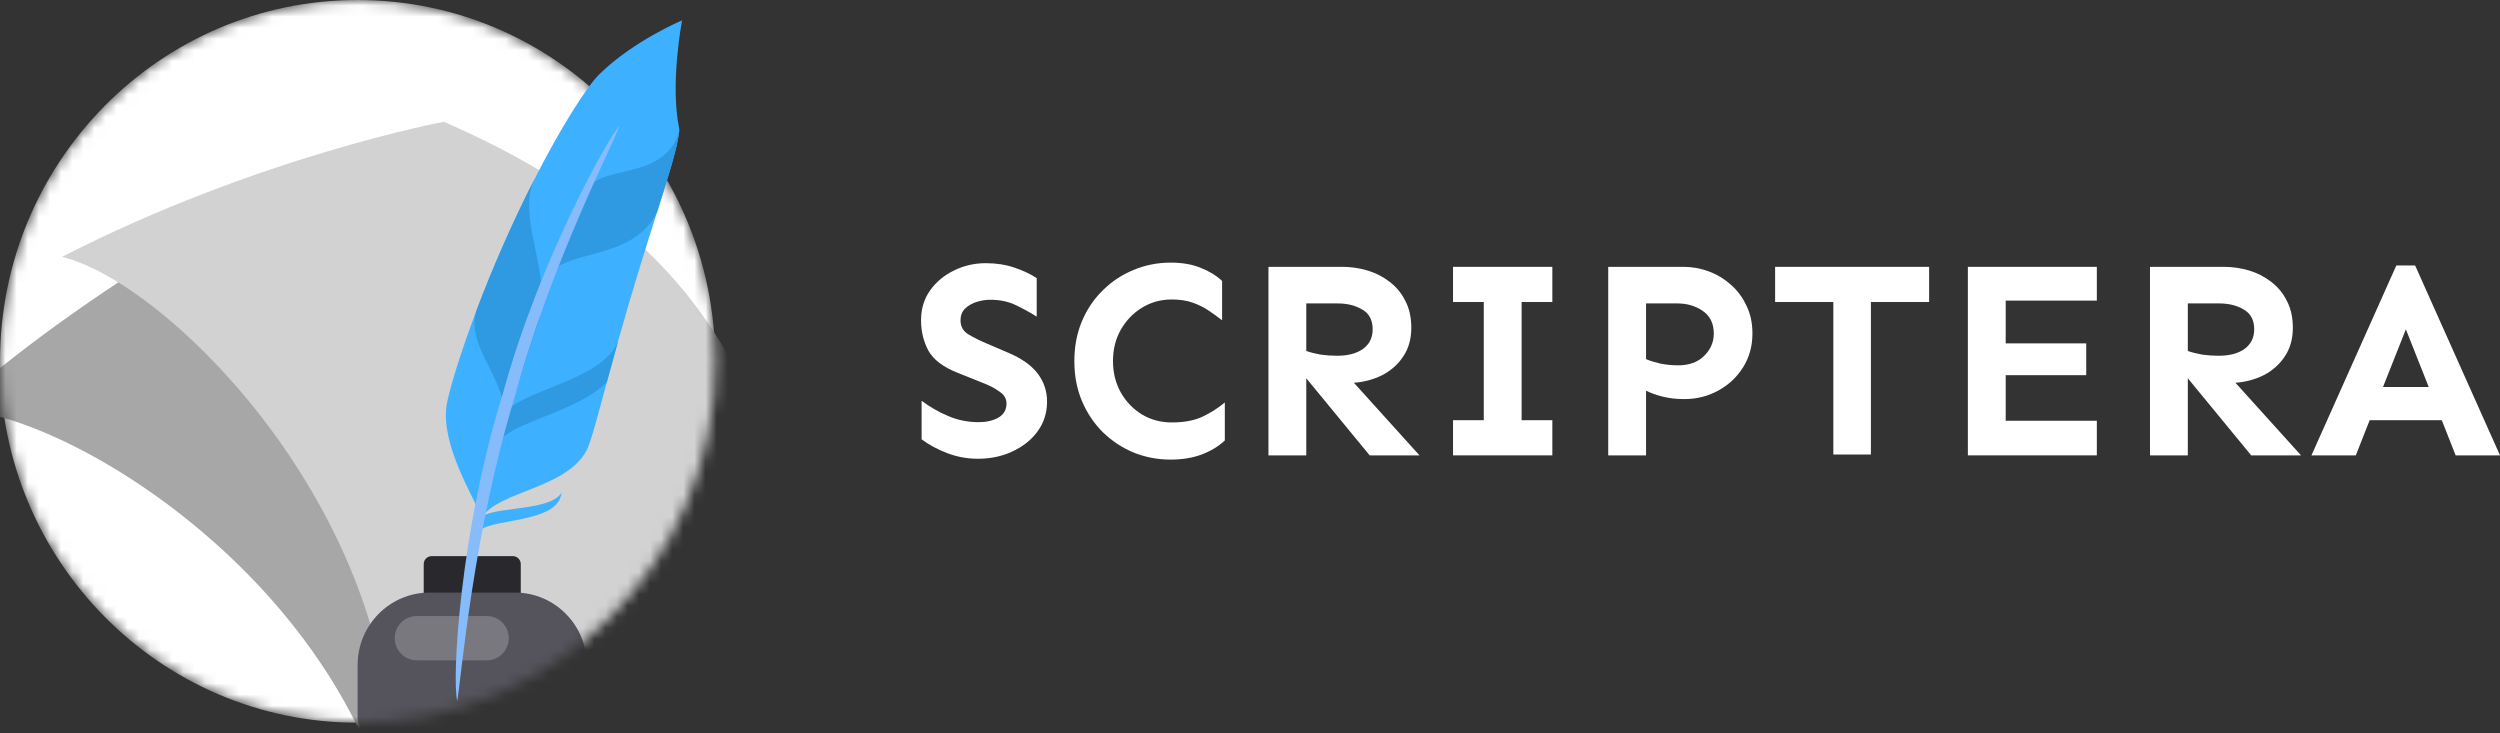
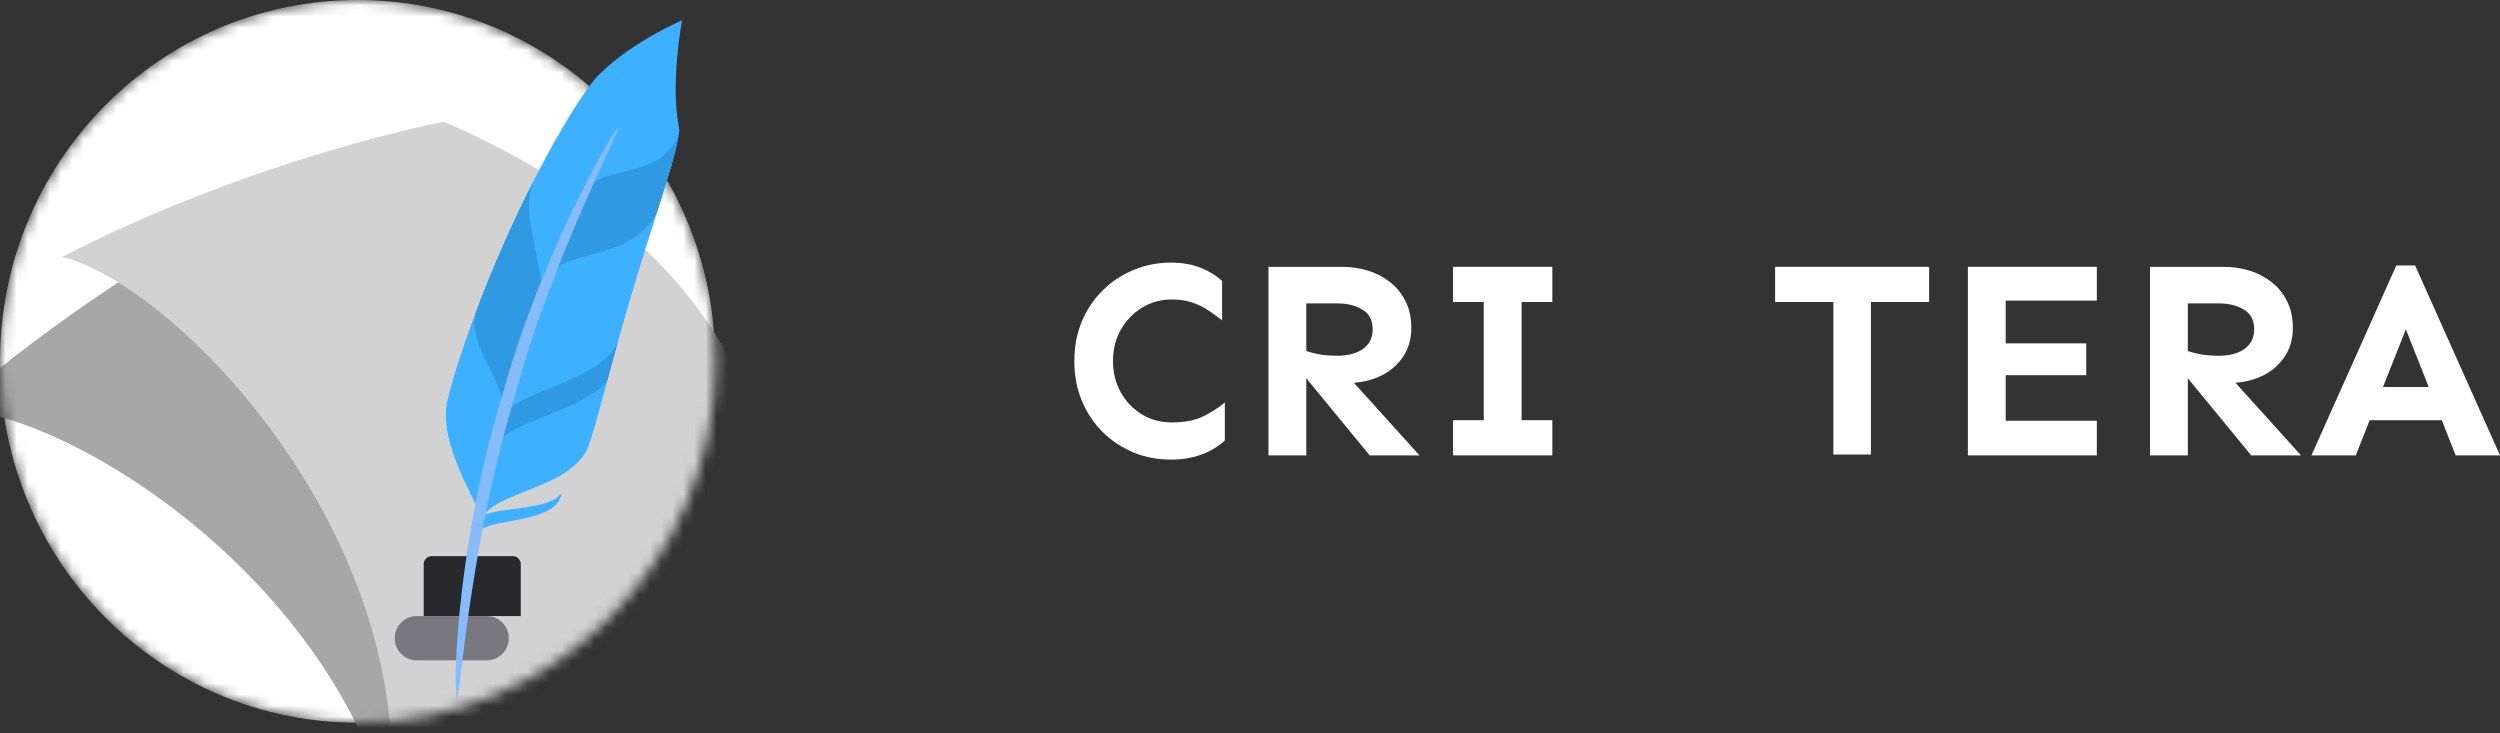
<svg xmlns="http://www.w3.org/2000/svg" width="225" height="66" viewBox="0 0 225 66" fill="none">
  <rect x="0" y="0" width="225" height="66" fill="#333333" stroke="none" />
-   <path d="M88.724 23.686C89.671 23.686 90.536 23.822 91.32 24.092C92.103 24.362 92.764 24.674 93.303 25.029V28.498C92.716 28.127 92.087 27.78 91.418 27.46C90.748 27.139 89.989 26.979 89.14 26.979C88.716 26.979 88.291 27.046 87.867 27.181C87.459 27.316 87.116 27.519 86.838 27.789C86.577 28.059 86.446 28.405 86.446 28.827C86.446 29.384 86.683 29.806 87.156 30.093C87.63 30.381 88.21 30.668 88.895 30.955L90.903 31.816C92.046 32.322 92.887 32.938 93.426 33.664C93.964 34.39 94.234 35.218 94.234 36.146C94.234 37.159 93.948 38.054 93.377 38.831C92.822 39.59 92.071 40.19 91.124 40.629C90.193 41.068 89.156 41.287 88.014 41.287C87.05 41.287 86.128 41.118 85.246 40.781C84.365 40.443 83.597 40.029 82.945 39.54V36.07C83.663 36.61 84.455 37.066 85.32 37.438C86.185 37.809 87.108 37.995 88.087 37.995C88.773 37.995 89.361 37.86 89.85 37.59C90.34 37.303 90.585 36.88 90.585 36.323C90.585 35.884 90.381 35.53 89.973 35.26C89.581 34.973 89.148 34.736 88.675 34.551L86.153 33.538C84.879 33.031 84.014 32.373 83.557 31.562C83.116 30.735 82.895 29.823 82.895 28.827C82.895 27.797 83.165 26.903 83.704 26.143C84.259 25.366 84.977 24.767 85.859 24.345C86.74 23.906 87.695 23.686 88.724 23.686Z" fill="white" />
  <path d="M105.361 23.636C106.389 23.636 107.279 23.788 108.03 24.092C108.781 24.379 109.434 24.775 109.989 25.282V28.827C109.597 28.523 109.189 28.228 108.764 27.941C108.34 27.654 107.858 27.418 107.32 27.232C106.797 27.046 106.177 26.953 105.458 26.953C104.479 26.953 103.589 27.198 102.789 27.688C101.989 28.177 101.353 28.836 100.879 29.663C100.406 30.49 100.169 31.436 100.169 32.499C100.169 33.546 100.406 34.492 100.879 35.336C101.353 36.163 101.989 36.822 102.789 37.311C103.589 37.784 104.479 38.02 105.458 38.02C106.552 38.02 107.467 37.851 108.201 37.514C108.952 37.159 109.63 36.729 110.234 36.222V39.641C109.679 40.164 108.985 40.586 108.152 40.907C107.32 41.211 106.389 41.363 105.361 41.363C104.185 41.363 103.075 41.152 102.03 40.73C100.985 40.291 100.063 39.683 99.263 38.907C98.463 38.113 97.834 37.176 97.377 36.096C96.92 35.015 96.692 33.816 96.692 32.499C96.692 31.183 96.92 29.984 97.377 28.903C97.834 27.823 98.463 26.894 99.263 26.118C100.063 25.324 100.985 24.716 102.03 24.294C103.075 23.855 104.185 23.636 105.361 23.636Z" fill="white" />
  <path d="M120.822 24.016C121.589 24.016 122.34 24.125 123.075 24.345C123.809 24.564 124.471 24.902 125.058 25.358C125.662 25.814 126.136 26.388 126.479 27.08C126.838 27.755 127.017 28.566 127.017 29.511C127.017 30.507 126.772 31.368 126.283 32.094C125.809 32.803 125.181 33.36 124.397 33.766C123.613 34.154 122.764 34.382 121.85 34.449L127.752 40.983H123.271L117.565 34.044V40.983H114.161V24.016H120.822ZM117.565 27.308V31.588C117.957 31.723 118.389 31.832 118.863 31.917C119.352 31.984 119.842 32.018 120.332 32.018C121.312 32.018 122.087 31.816 122.658 31.41C123.246 30.988 123.54 30.397 123.54 29.638C123.54 28.81 123.23 28.22 122.609 27.865C122.005 27.494 121.263 27.308 120.381 27.308H117.565Z" fill="white" />
  <path d="M139.711 37.818V40.983H130.773V37.818H133.54V27.181H130.773V24.016H139.711V27.181H136.944V37.818H139.711Z" fill="white" />
-   <path d="M151.524 24.016C152.291 24.016 153.042 24.151 153.777 24.421C154.511 24.691 155.173 25.088 155.76 25.611C156.364 26.134 156.838 26.768 157.181 27.51C157.54 28.236 157.719 29.072 157.719 30.018C157.719 31.166 157.434 32.187 156.862 33.082C156.307 33.96 155.564 34.652 154.634 35.158C153.703 35.665 152.691 35.918 151.597 35.918C150.863 35.918 150.201 35.842 149.614 35.69C149.026 35.538 148.536 35.361 148.144 35.158V40.983H144.74V24.016H151.524ZM148.144 27.308V32.322C148.503 32.474 148.936 32.609 149.442 32.727C149.965 32.829 150.495 32.879 151.034 32.879C152.014 32.879 152.789 32.601 153.36 32.044C153.948 31.47 154.242 30.794 154.242 30.018C154.242 29.123 153.915 28.447 153.262 27.992C152.609 27.536 151.842 27.308 150.961 27.308H148.144Z" fill="white" />
  <path d="M173.621 24.016V27.181H168.381V40.907H165.001V27.181H159.761V24.016H173.621Z" fill="white" />
  <path d="M187.76 30.904V33.766H180.512V37.868H188.715V40.983H177.108V24.016H188.715V27.055H180.512V30.904H187.76Z" fill="white" />
  <path d="M200.16 24.016C200.928 24.016 201.679 24.125 202.413 24.345C203.148 24.564 203.809 24.902 204.397 25.358C205.001 25.814 205.474 26.388 205.817 27.08C206.176 27.755 206.356 28.566 206.356 29.511C206.356 30.507 206.111 31.368 205.621 32.094C205.148 32.803 204.519 33.36 203.736 33.766C202.952 34.154 202.103 34.382 201.189 34.449L207.091 40.983H202.609L196.903 34.044V40.983H193.499V24.016H200.16ZM196.903 27.308V31.588C197.295 31.723 197.728 31.832 198.201 31.917C198.691 31.984 199.181 32.018 199.671 32.018C200.65 32.018 201.426 31.816 201.997 31.41C202.585 30.988 202.879 30.397 202.879 29.638C202.879 28.81 202.568 28.22 201.948 27.865C201.344 27.494 200.601 27.308 199.72 27.308H196.903Z" fill="white" />
  <path d="M217.36 23.889L225.001 40.983H221.009L219.76 37.818H213.271L212.022 40.983H208.03L215.671 23.889H217.36ZM216.528 29.638L214.471 34.829H218.585L216.528 29.638Z" fill="white" />
  <mask id="mask0_6173_5577" style="mask-type:luminance" maskUnits="userSpaceOnUse" x="0" y="0" width="65" height="66">
    <path d="M32.183 65.044C49.957 65.044 64.366 50.484 64.366 32.522C64.366 14.561 49.957 0 32.183 0C14.409 0 0 14.561 0 32.522C0 50.484 14.409 65.044 32.183 65.044Z" fill="white" />
  </mask>
  <g mask="url(#mask0_6173_5577)">
    <path d="M32.183 65.044C49.957 65.044 64.366 50.484 64.366 32.522C64.366 14.561 49.957 0 32.183 0C14.409 0 0 14.561 0 32.522C0 50.484 14.409 65.044 32.183 65.044Z" fill="white" />
    <path d="M-4.432 36.829C6.228 36.748 34.07 54.019 36.346 80.059C37.293 79.82 70.955 62.516 70.955 62.516C64.443 39.873 57.414 21.813 25.993 16.634C25.993 16.634 10.459 23.788 -4.432 36.829Z" fill="#A7A7A7" />
    <path d="M5.584 23.116C15.947 25.644 38.827 49.209 34.801 75.031C35.778 75.031 72.582 66.471 72.582 66.471C71.685 42.908 69.188 23.666 39.94 10.96C39.94 10.96 23.155 14.104 5.584 23.116Z" fill="#D2D2D2" />
    <path d="M38.844 50.053H46.158C46.551 50.053 46.869 50.375 46.869 50.771V55.444H38.134V50.771C38.134 50.375 38.452 50.053 38.844 50.053Z" fill="#29282D" />
-     <path d="M38.647 53.332H46.357C49.924 53.332 52.82 56.259 52.82 59.863V64.538C52.82 65.519 52.032 66.315 51.061 66.315H33.943C32.972 66.315 32.184 65.519 32.184 64.538V59.863C32.184 56.259 35.08 53.332 38.647 53.332Z" fill="#55535B" />
    <path d="M43.819 55.445H37.497C36.409 55.445 35.527 56.336 35.527 57.436C35.527 58.536 36.409 59.427 37.497 59.427H43.819C44.908 59.427 45.79 58.536 45.79 57.436C45.79 56.336 44.908 55.445 43.819 55.445Z" fill="#79787F" />
  </g>
  <path d="M61.396 1.833C53.496 16.081 47.065 30.712 43.427 46.7C42.501 44.499 39.684 40.009 40.19 36.507C40.351 35.386 41.346 32.008 42.886 27.938C44.284 24.219 46.153 19.939 48.055 16.216C50.428 11.537 52.83 7.751 53.968 6.655C57.007 3.678 61.398 1.818 61.396 1.833Z" fill="#3DB1FF" />
  <path d="M43.148 46.946C43.148 45.433 49.402 46.22 50.531 44.353C50.284 47.237 43.527 46.614 43.078 47.942L43.148 46.946Z" fill="#3DB1FF" />
  <path d="M52.791 40.543C50.762 44.333 43.669 44.184 43.078 47.319C46.1 31.123 52.3 15.678 61.395 1.833C61.379 1.839 60.281 7.577 61.134 11.61C61.158 11.721 61.119 11.851 61.102 11.987C61.102 11.987 61.103 11.991 61.103 11.997C60.932 13.411 60.117 15.983 59.149 19.048C59.148 19.051 59.148 19.051 59.147 19.053C58.068 22.439 56.825 26.433 55.8 30.095C55.743 30.292 55.689 30.489 55.632 30.686C55.269 31.988 54.928 33.24 54.616 34.392C53.801 37.412 53.19 39.753 52.791 40.543Z" fill="#3DB1FF" />
  <path d="M48.454 28.972C47.322 32.246 46.286 35.556 45.35 38.894C46.245 34.479 41.755 31.413 42.886 27.938C44.284 24.219 46.152 19.939 48.055 16.216C46.475 19.714 49.822 24.973 48.454 28.972Z" fill="#2F9AE2" />
  <path d="M59.15 19.048C59.148 19.05 59.148 19.05 59.147 19.053C57.09 23.404 51.031 22.489 49.609 24.574C50.62 22.005 51.718 19.469 52.899 16.969C54.194 14.84 59.608 16.23 61.103 11.987C61.103 11.987 61.103 11.991 61.102 11.996C60.932 13.411 60.118 15.983 59.15 19.048Z" fill="#2F9AE2" />
  <path d="M54.617 34.392C51.85 37.174 45.796 37.995 44.852 39.89C44.966 39.234 45.085 38.579 45.21 37.925C45.24 37.767 45.27 37.61 45.3 37.453C45.322 37.394 45.349 37.337 45.384 37.28C46.579 35.149 54.25 34.314 55.633 30.686C55.269 31.988 54.929 33.24 54.617 34.392Z" fill="#2F9AE2" />
  <path d="M55.736 11.342C55.054 11.899 48.621 23.092 45.234 35.503C41.41 47.771 40.634 61.258 41.16 63.093C41.513 60.872 42.634 47.758 46.327 35.721C49.608 23.556 55.46 12.467 55.736 11.342Z" fill="#86BBFC" />
</svg>